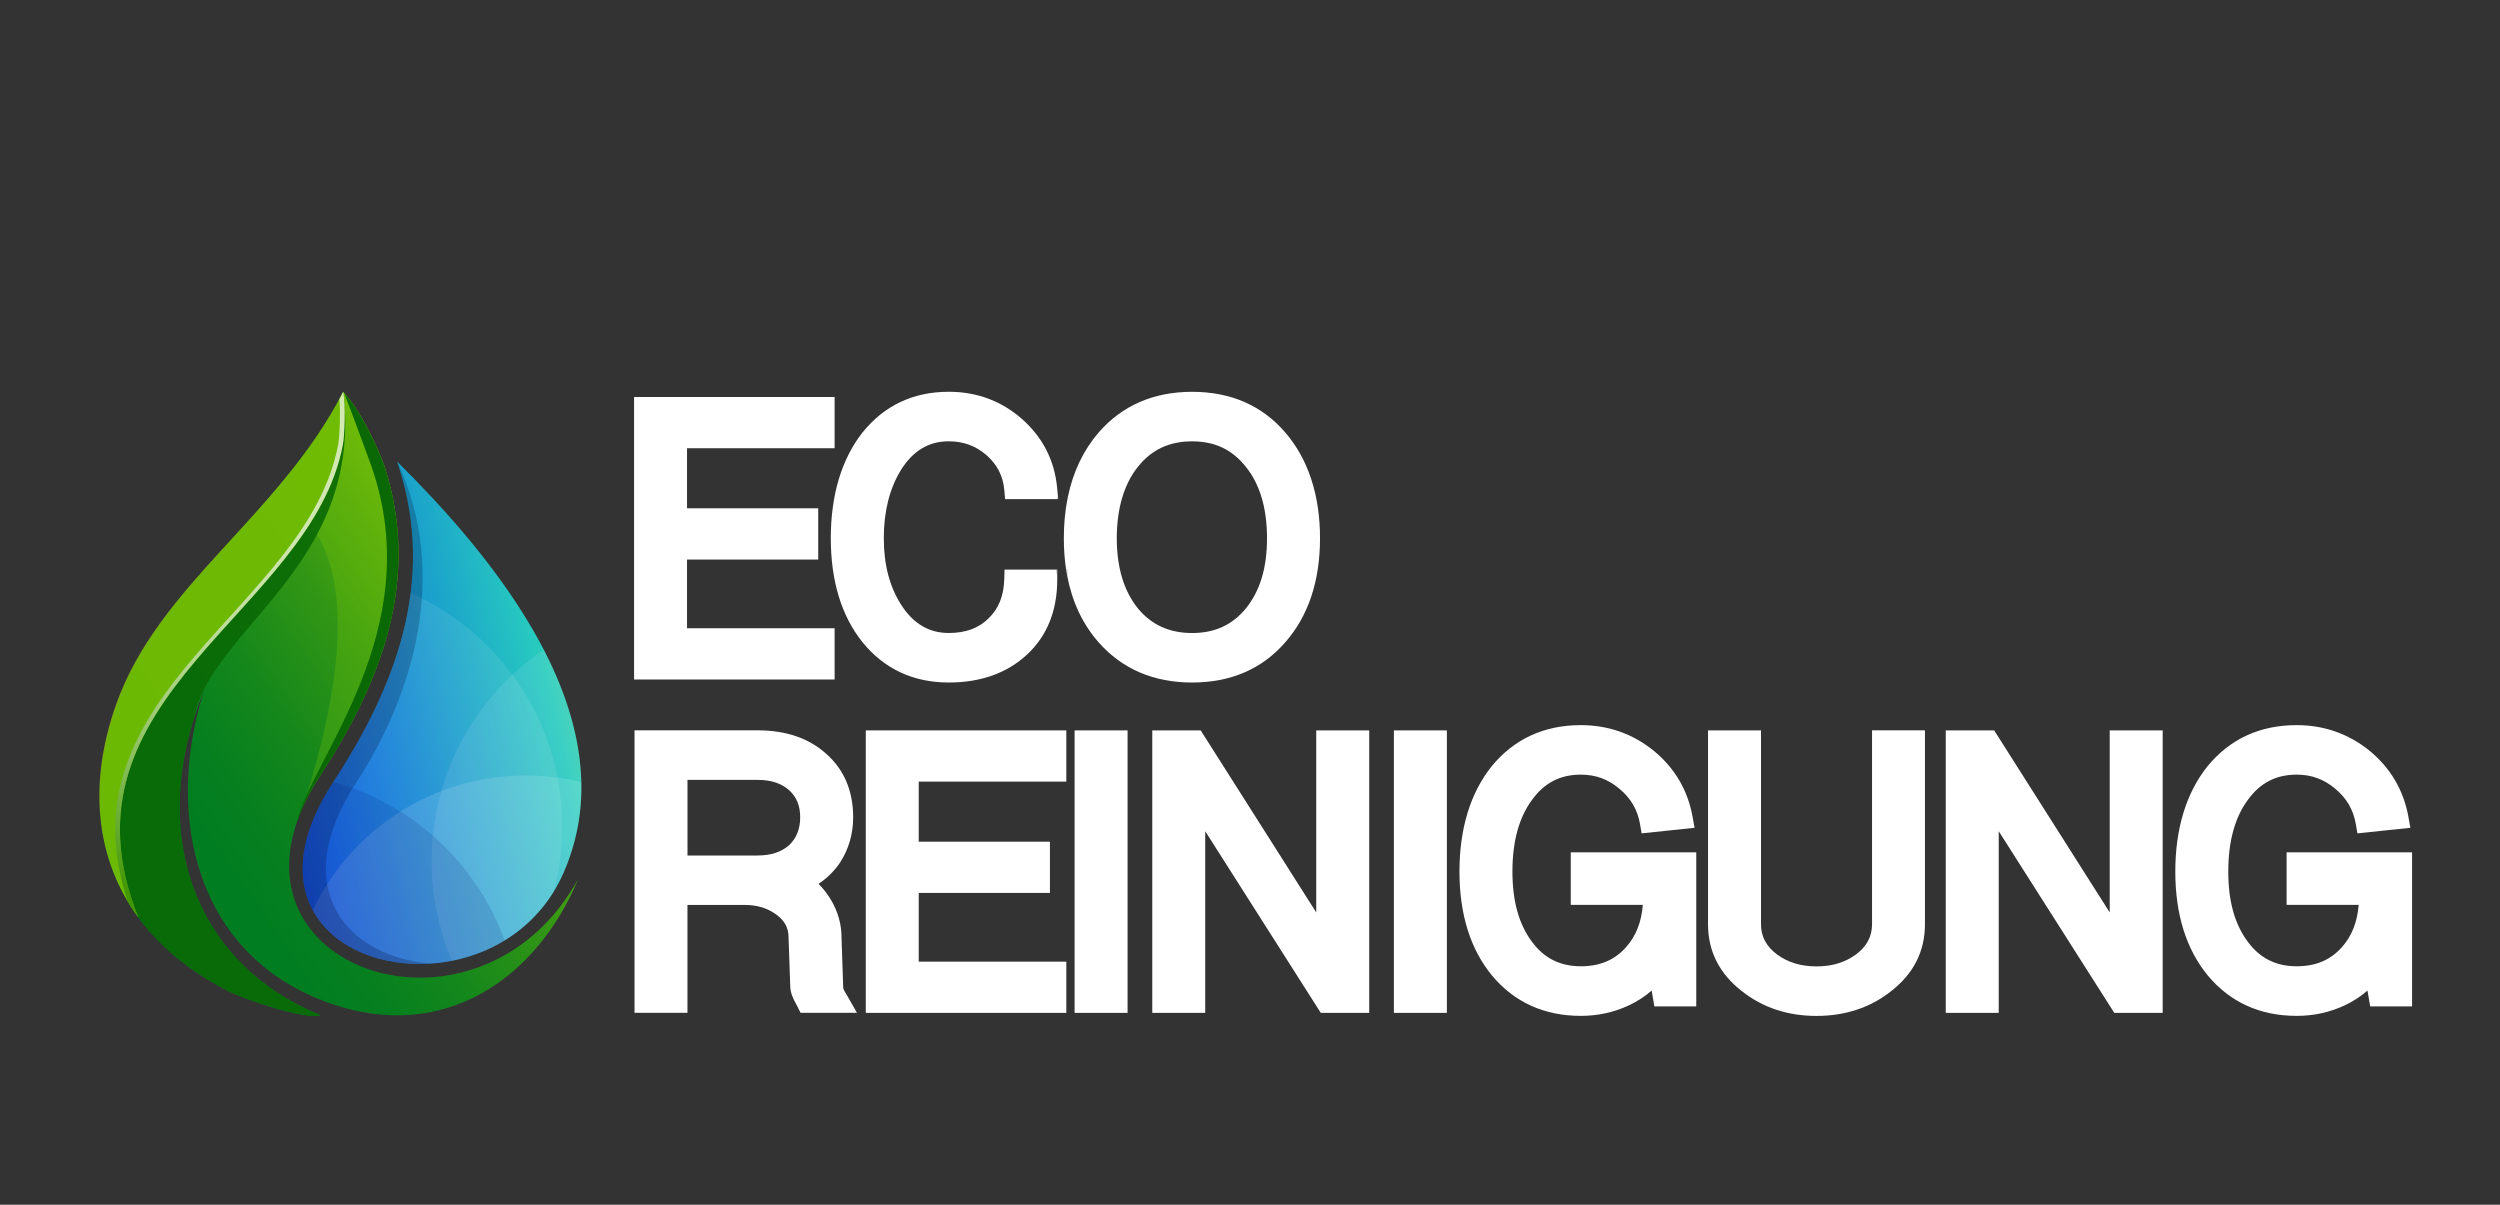
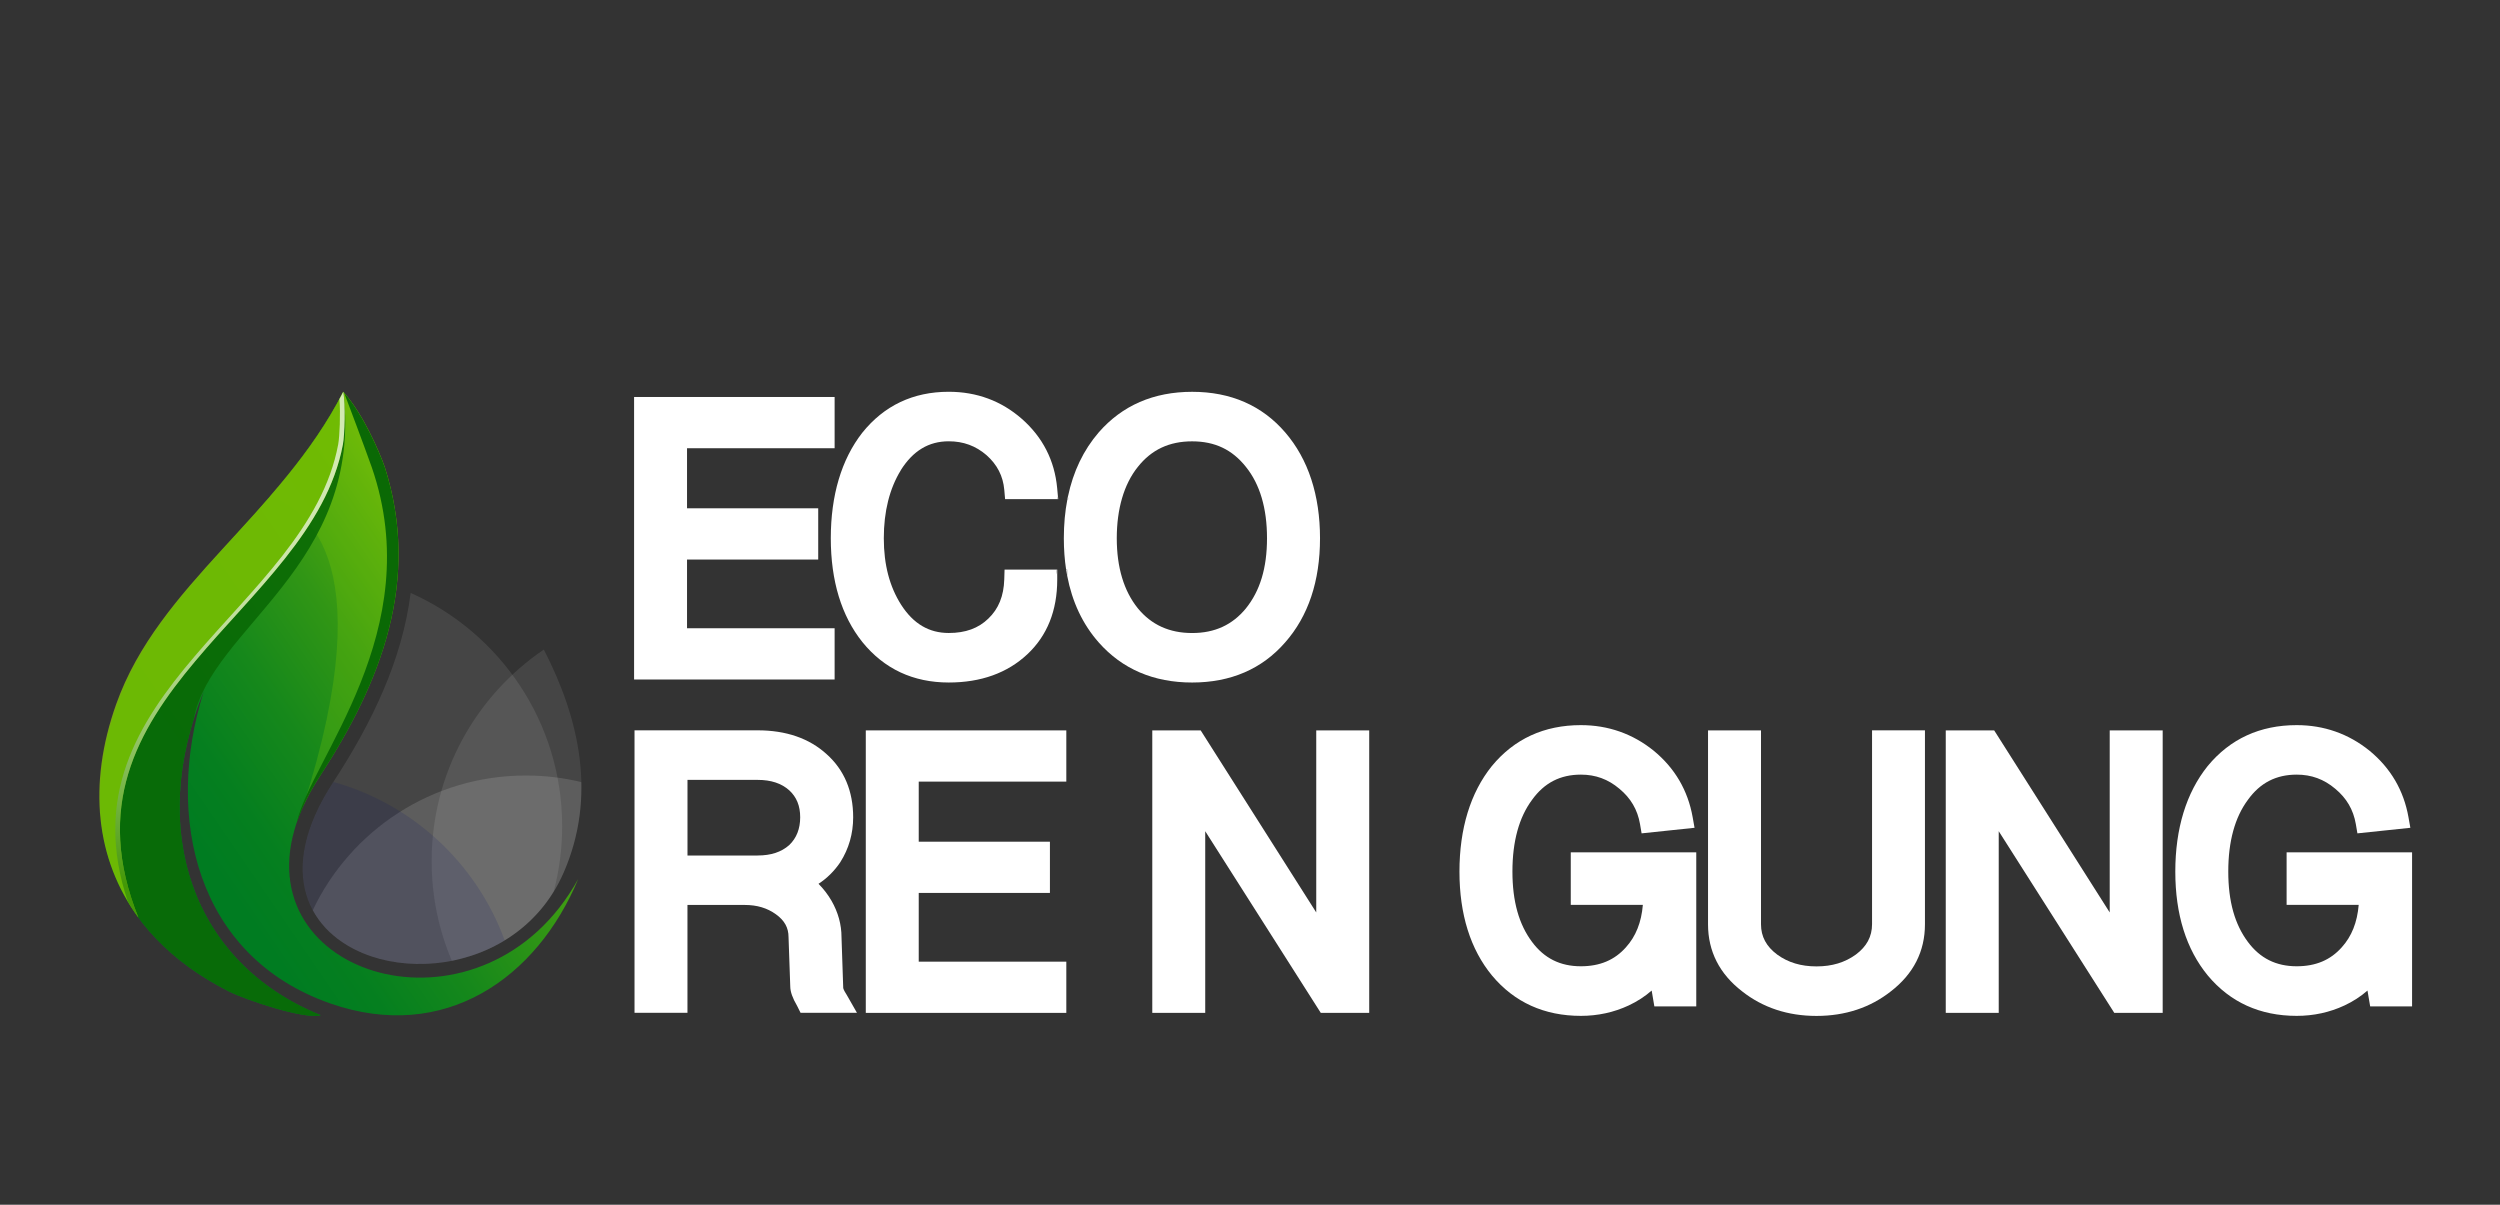
<svg xmlns="http://www.w3.org/2000/svg" id="Layer_1" data-name="Layer 1" viewBox="0 0 754.63 363.65">
  <rect x="0" y="0" width="754.63" height="363.65" fill="#333333" stroke="none" />
  <defs>
    <style>      .cls-1 {        clip-path: url(#clippath);      }      .cls-2 {        fill: url(#linear-gradient);      }      .cls-2, .cls-3, .cls-4, .cls-5, .cls-6, .cls-7, .cls-8, .cls-9, .cls-10, .cls-11, .cls-12, .cls-13, .cls-14 {        stroke-width: 0px;      }      .cls-3, .cls-4, .cls-5, .cls-6, .cls-7, .cls-9, .cls-10, .cls-13 {        fill-rule: evenodd;      }      .cls-3, .cls-6 {        opacity: .13;      }      .cls-3, .cls-10, .cls-12 {        fill: #fff;      }      .cls-4, .cls-13 {        fill: #97da04;      }      .cls-4, .cls-14 {        opacity: .7;      }      .cls-5 {        opacity: .89;      }      .cls-5, .cls-7 {        fill: #0a6905;      }      .cls-15 {        clip-path: url(#clippath-1);      }      .cls-16 {        clip-path: url(#clippath-2);      }      .cls-6 {        fill: #020c6a;      }      .cls-8 {        clip-rule: evenodd;        fill: none;      }      .cls-9 {        fill: #01052d;        opacity: .23;      }      .cls-10 {        opacity: .09;      }      .cls-11 {        fill: url(#linear-gradient-3);      }      .cls-13 {        opacity: .21;      }      .cls-14 {        fill: url(#linear-gradient-2);      }    </style>
    <clipPath id="clippath">
      <path class="cls-8" d="M116.16,141.05c10.84,34.01-1,64.73-19.59,93.21-3.72,5.68-6.22,11.1-7.68,16.19-13.2,45.89,57.85,65.25,85.64,14.89-12.44,29.87-40.32,49.58-74.78,37.57-40.35-14.06-50.31-55.96-38.25-94.21-17.04,41.56-3.72,81.93,35.32,97.75-4.93,1.38-22.73-4.67-27.67-7.16-35.25-17.8-46.8-50-33.73-86.7,12.86-36.09,49.09-56.92,68.19-94.32,6.03,6.67,10.91,18.16,12.55,22.78" />
    </clipPath>
    <linearGradient id="linear-gradient" x1="53.82" y1="247.5" x2="171.61" y2="166.95" gradientUnits="userSpaceOnUse">
      <stop offset="0" stop-color="#007c21" />
      <stop offset=".13" stop-color="#057f1f" />
      <stop offset=".31" stop-color="#16881b" />
      <stop offset=".51" stop-color="#319615" />
      <stop offset=".72" stop-color="#57ab0d" />
      <stop offset=".95" stop-color="#88c502" />
      <stop offset="1" stop-color="#94cc00" />
    </linearGradient>
    <clipPath id="clippath-1">
      <path class="cls-8" d="M41.78,276.98c-1.14-1.56-2.21-3.16-3.18-4.79-21.41-63.43,54.23-88.38,63.48-138.04.45-2.45.73-9.25.38-13.67.39-.73.78-1.46,1.15-2.2.72,3.91.44,12.97-.1,15.87-9.48,50.9-88.71,75.83-61.72,142.84" />
    </clipPath>
    <linearGradient id="linear-gradient-2" x1="33.37" y1="265.4" x2="85.92" y2="129.41" gradientUnits="userSpaceOnUse">
      <stop offset="0" stop-color="#328a09" />
      <stop offset=".04" stop-color="#469521" />
      <stop offset=".14" stop-color="#70ad54" />
      <stop offset=".25" stop-color="#96c281" />
      <stop offset=".36" stop-color="#b6d4a7" />
      <stop offset=".47" stop-color="#cfe3c6" />
      <stop offset=".58" stop-color="#e3eede" />
      <stop offset=".7" stop-color="#f1f6ef" />
      <stop offset=".84" stop-color="#fafbf9" />
      <stop offset="1" stop-color="#fdfdfd" />
    </linearGradient>
    <clipPath id="clippath-2">
      <path class="cls-8" d="M119.88,139.31l.55,1.73c11.05,34.68-.93,66.1-19.85,95.07-37.14,56.87,48.52,75.42,69.54,27.31,11.72-26.82,2.69-54.36-12.05-77.94-10.52-16.83-24.08-32.14-38.2-46.16" />
    </clipPath>
    <linearGradient id="linear-gradient-3" x1="82.8" y1="234.88" x2="225.15" y2="201.08" gradientUnits="userSpaceOnUse">
      <stop offset="0" stop-color="#0049e6" />
      <stop offset=".59" stop-color="#27cabf" />
      <stop offset="1" stop-color="#c2ff42" />
    </linearGradient>
  </defs>
  <g>
    <g class="cls-1">
      <rect class="cls-2" x="22.35" y="118.27" width="152.18" height="197.44" />
    </g>
    <path class="cls-13" d="M87.5,265.15l.02.2-.07.02.05-.23ZM116.16,141.05c10.84,34.01-1,64.73-19.59,93.21-2.05,3.14-3.73,6.2-5.07,9.17,24.9-77.54-1.39-90.49-10.07-93.63,8.26-9.59,16.09-19.61,22.18-31.53,6.03,6.67,10.91,18.16,12.55,22.78Z" />
    <path class="cls-7" d="M116.16,141.05c10.84,34.01-1,64.73-19.59,93.21-3.17,4.85-5.45,9.5-6.96,13.92,4.1-18.8,39.65-57.75,22.61-107.13-2.23-6.28-7.08-19.22-8.34-22.47,5.9,6.71,10.66,17.92,12.28,22.47" />
    <path class="cls-5" d="M58.48,217.03c-12.13,38.53,1.91,74.66,38.34,89.42-4.93,1.38-22.73-4.67-27.67-7.16-35.25-17.8-46.8-50-33.73-86.7,12.61-35.37,47.67-56.1,67.03-92.14.29-.54.91-1.58,1.19-2.13,6.21,52.43-40.06,71.19-45.16,98.7" />
    <path class="cls-4" d="M41.78,276.98c-12.85-17.52-15.39-40.07-6.69-64.5,12.86-36.08,49.42-56.81,68.51-94.21.72,3.91.43,12.97-.1,15.87-9.48,50.9-88.71,75.83-61.72,142.84" />
    <g class="cls-15">
      <rect class="cls-14" x="14.79" y="118.27" width="89.53" height="158.71" />
    </g>
    <g class="cls-16">
-       <rect class="cls-11" x="63.45" y="139.31" width="118.41" height="172.21" />
-     </g>
+       </g>
    <path class="cls-3" d="M94.42,274.73c12.6,23.41,60.68,23.09,75.71-11.31,3.97-9.09,5.56-18.26,5.35-27.34-5.37-1.3-10.98-1.99-16.76-1.99-28.37,0-52.87,16.61-64.3,40.64" />
    <path class="cls-10" d="M123.96,178.98c-2.52,20.12-11.6,39.1-23.38,57.13-35.58,54.49,41.54,73.78,66.56,33,1.66-6.29,2.55-12.89,2.55-19.7,0-31.4-18.79-58.42-45.73-70.43" />
    <path class="cls-10" d="M136.38,290.01c13.77-2.71,27.04-11.26,33.75-26.6,10-22.89,4.89-46.3-5.98-67.33-20.43,13.86-33.86,37.28-33.86,63.83,0,10.68,2.17,20.85,6.1,30.1" />
    <path class="cls-6" d="M100.64,236.03l-.06.08c-30.05,46.03,20.31,66.94,51.76,47.75-8.46-23.18-27.73-41.15-51.7-47.83" />
-     <path class="cls-9" d="M119.88,139.31l.55,1.73c11.05,34.68-.93,66.1-19.85,95.07-23.5,35.99,2.17,56.62,29.51,54.73-24.4-1.78-43.98-21.85-22.5-54.73,17.05-26.11,28.21-62.89,12.29-96.8" />
+     <path class="cls-9" d="M119.88,139.31l.55,1.73" />
  </g>
  <polygon class="cls-12" points="207.38 135.3 207.38 153.43 246.98 153.43 246.98 168.9 207.38 168.9 207.38 189.64 251.93 189.64 251.93 205.11 191.4 205.11 191.4 119.83 251.93 119.83 251.93 135.3 207.38 135.3" />
  <g>
    <path class="cls-12" d="M271.91,141.95c-3.4,5.53-5.13,12.45-5.13,20.52s1.77,14.65,5.25,20.11c3.68,5.71,8.38,8.49,14.36,8.49,5.04,0,8.94-1.42,11.94-4.34,3.09-2.95,4.66-6.82,4.81-11.85l.09-2.95h15.58c.1.62.2,1.24.32,1.84v1.2c0,9.35-3.04,16.93-9.04,22.54-6.02,5.64-14,8.51-23.7,8.51-10.73,0-19.5-4.1-26.07-12.2-6.33-7.92-9.54-18.46-9.54-31.36s3.2-23.76,9.5-31.83c6.59-8.22,15.37-12.37,26.1-12.37,8.45,0,15.87,2.75,22.07,8.18,6.31,5.55,9.89,12.57,10.66,20.9l.23,2.54c-.06.26-.1.52-.15.79h-15.8l-.24-2.78c-.37-4.19-2.13-7.62-5.37-10.5-3.25-2.8-6.98-4.18-11.39-4.18-6.06,0-10.8,2.86-14.49,8.73Z" />
    <path class="cls-12" d="M319.35,149.88c-.06.26-.1.52-.15.79h.23l-.07-.79ZM319.13,173.77v-1.84h-.32c.1.62.2,1.24.32,1.84Z" />
  </g>
  <g>
    <path class="cls-12" d="M387.95,130.53c-7-8.13-16.45-12.26-28.09-12.26s-21.13,4.12-28.22,12.26c-4.59,5.33-7.7,11.81-9.28,19.36l.07.79h-.23c-.72,3.68-1.08,7.62-1.08,11.8,0,3.31.23,6.47.69,9.46h.32v1.84c1.5,7.92,4.69,14.67,9.52,20.14,7.09,8.03,16.57,12.1,28.2,12.1s21.09-4.08,28.07-12.1c6.99-7.92,10.53-18.5,10.53-31.45s-3.53-23.86-10.5-31.94ZM376.12,183.6c-4.12,5.03-9.44,7.48-16.27,7.48s-12.28-2.45-16.39-7.46c-4.22-5.24-6.36-12.35-6.36-21.15s2.14-16.29,6.37-21.55c4.12-5.19,9.47-7.7,16.37-7.7s12.12,2.51,16.25,7.72c4.22,5.24,6.36,12.48,6.36,21.53s-2.14,15.91-6.34,21.13Z" />
    <path class="cls-12" d="M321.81,171.93c.1.62.2,1.24.32,1.84v-1.84h-.32ZM322.35,149.88c-.06.26-.1.52-.15.79h.23l-.07-.79Z" />
  </g>
  <path class="cls-12" d="M255.56,300.27l-.09-.15c-.86-1.32-.94-1.86-.94-1.86l-.52-15.39c0-3.79-1.02-7.48-3.01-10.96-1.08-1.87-2.4-3.59-3.93-5.13,2.55-1.66,4.74-3.82,6.55-6.48l.05-.09c2.56-4.04,3.86-8.59,3.86-13.5,0-7.91-2.71-14.34-8.03-19.08-5.24-4.77-12.24-7.18-20.8-7.18h-37.17v85.27h15.98v-32.56h17.27c3.72,0,6.8.92,9.43,2.82,2.6,1.86,3.81,4.06,3.81,6.9l.52,14.91c.02,1.6.68,3.46,2.06,5.82l1.05,2.11h17.02l-3.12-5.47ZM228.7,258.24h-21.18v-22.83h21.18c4.04,0,7.17,1.04,9.53,3.14,2.23,2.05,3.31,4.71,3.31,8.14s-1.08,6.27-3.31,8.4c-2.39,2.11-5.51,3.14-9.53,3.14Z" />
  <polygon class="cls-12" points="277.32 235.93 277.32 254.07 316.92 254.07 316.92 269.53 277.32 269.53 277.32 290.28 321.87 290.28 321.87 305.74 261.34 305.74 261.34 220.47 321.87 220.47 321.87 235.93 277.32 235.93" />
-   <rect class="cls-12" x="324.37" y="220.47" width="15.99" height="85.27" />
  <polygon class="cls-12" points="413.3 220.47 413.3 305.74 398.68 305.74 363.8 250.9 363.8 305.74 347.82 305.74 347.82 220.47 362.43 220.47 397.31 275.42 397.31 220.47 413.3 220.47" />
-   <rect class="cls-12" x="420.75" y="220.47" width="15.99" height="85.27" />
  <path class="cls-12" d="M512.02,257.32v46.46h-12.65l-.81-4.78c-2.03,1.78-4.34,3.28-6.92,4.49-4.47,2.09-9.33,3.15-14.45,3.15-11.06,0-20.08-4.1-26.82-12.17-6.52-7.92-9.83-18.47-9.83-31.39s3.29-23.79,9.79-31.86c6.76-8.2,15.79-12.34,26.86-12.34,8.23,0,15.62,2.59,21.97,7.71,6.39,5.25,10.34,12,11.77,20.07l.57,3.21-15.98,1.68-.48-2.81c-.75-4.34-2.79-7.82-6.24-10.67-3.4-2.87-7.18-4.25-11.61-4.25-6.22,0-11.04,2.48-14.72,7.59-3.95,5.3-5.94,12.57-5.94,21.66s1.99,15.98,5.91,21.23c3.68,4.96,8.51,7.37,14.75,7.37,5.74,0,10.19-1.88,13.61-5.74,2.98-3.3,4.65-7.5,5.1-12.79h-21.76v-15.86h37.87Z" />
  <path class="cls-12" d="M581.05,220.47v58.53c0,8.17-3.46,14.98-10.3,20.25-6.23,4.91-13.78,7.41-22.44,7.41s-16.21-2.5-22.46-7.43c-6.81-5.25-10.28-12.07-10.28-20.23v-58.53h15.99v58.53c0,3.7,1.6,6.7,4.9,9.15,3.29,2.39,7.17,3.56,11.86,3.56s8.57-1.18,11.89-3.59c3.26-2.43,4.87-5.43,4.87-9.13v-58.53h15.99Z" />
  <polygon class="cls-12" points="652.81 220.47 652.81 305.74 638.2 305.74 603.32 250.9 603.32 305.74 587.33 305.74 587.33 220.47 601.95 220.47 636.82 275.42 636.82 220.47 652.81 220.47" />
  <path class="cls-12" d="M728.09,257.32v46.46h-12.65l-.81-4.78c-2.03,1.78-4.34,3.28-6.92,4.49-4.47,2.09-9.33,3.15-14.45,3.15-11.06,0-20.08-4.1-26.82-12.17-6.52-7.92-9.82-18.47-9.82-31.39s3.29-23.79,9.78-31.86c6.77-8.2,15.79-12.34,26.86-12.34,8.23,0,15.62,2.59,21.97,7.71,6.39,5.25,10.34,12,11.77,20.07l.57,3.21-15.98,1.68-.48-2.81c-.75-4.34-2.79-7.82-6.23-10.67-3.4-2.87-7.18-4.25-11.61-4.25-6.22,0-11.04,2.48-14.72,7.59-3.95,5.3-5.94,12.57-5.94,21.66s1.99,15.98,5.91,21.23c3.68,4.96,8.51,7.37,14.75,7.37,5.74,0,10.19-1.88,13.61-5.74,2.98-3.3,4.65-7.5,5.1-12.79h-21.76v-15.86h37.87Z" />
</svg>